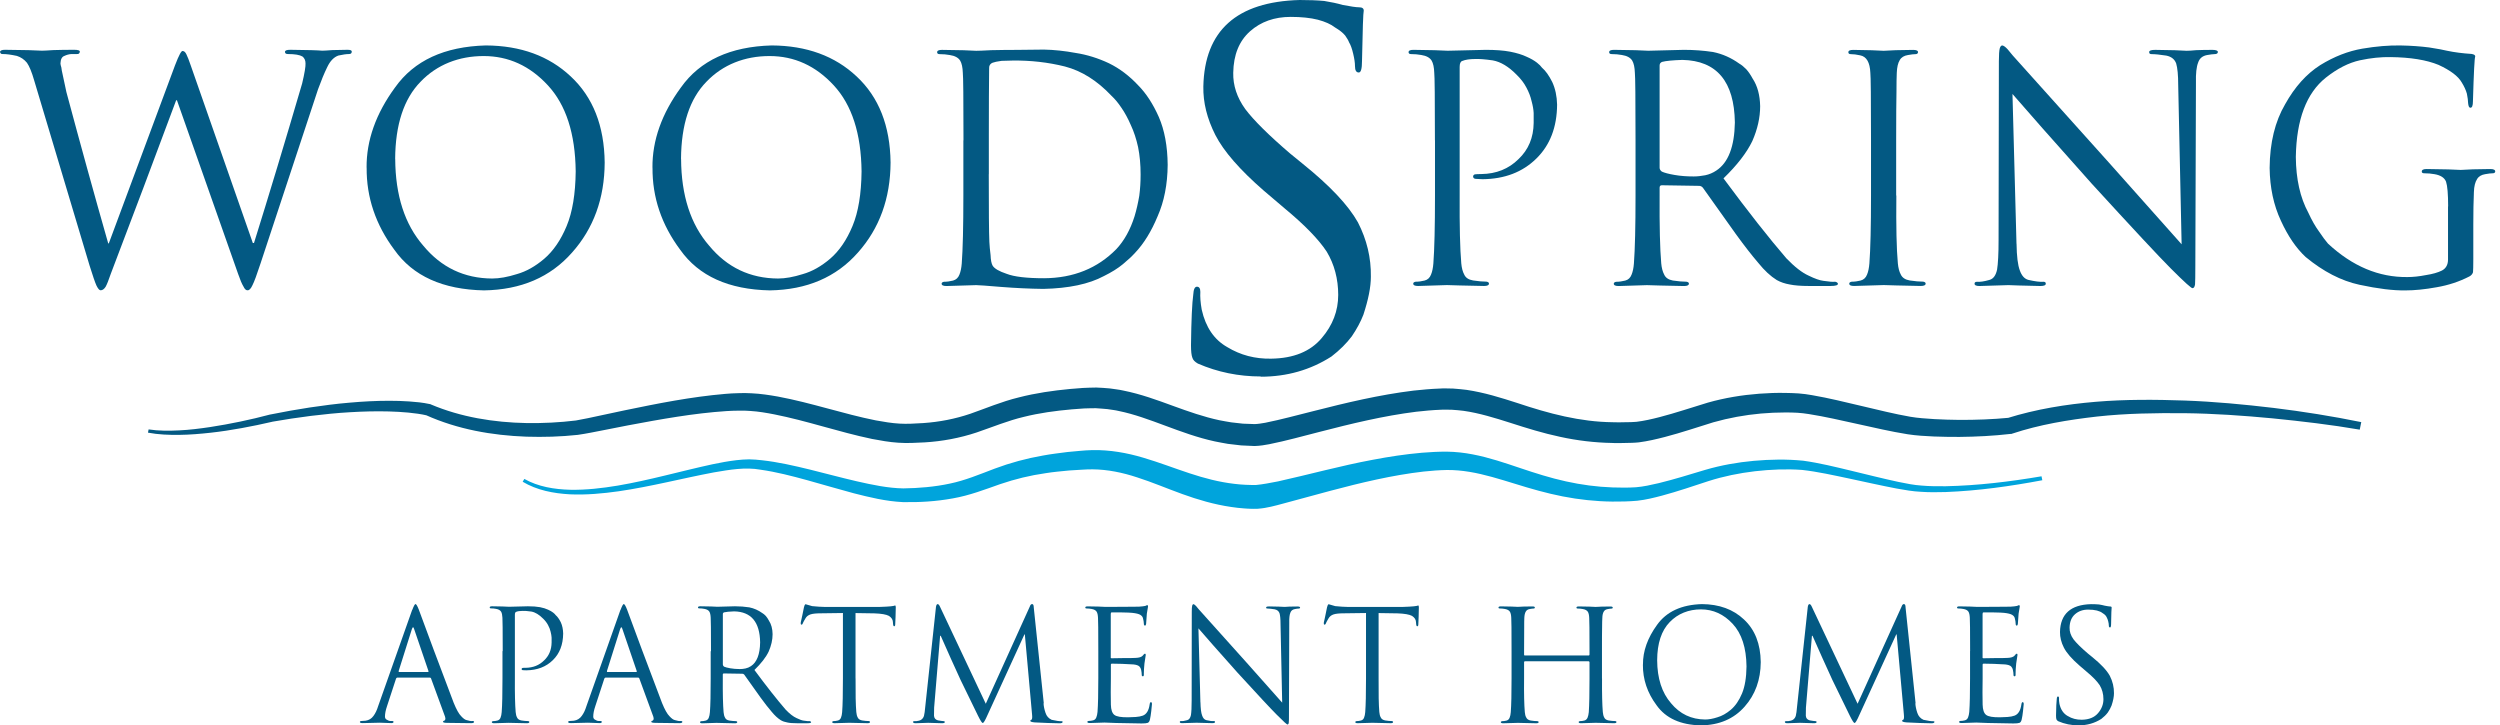
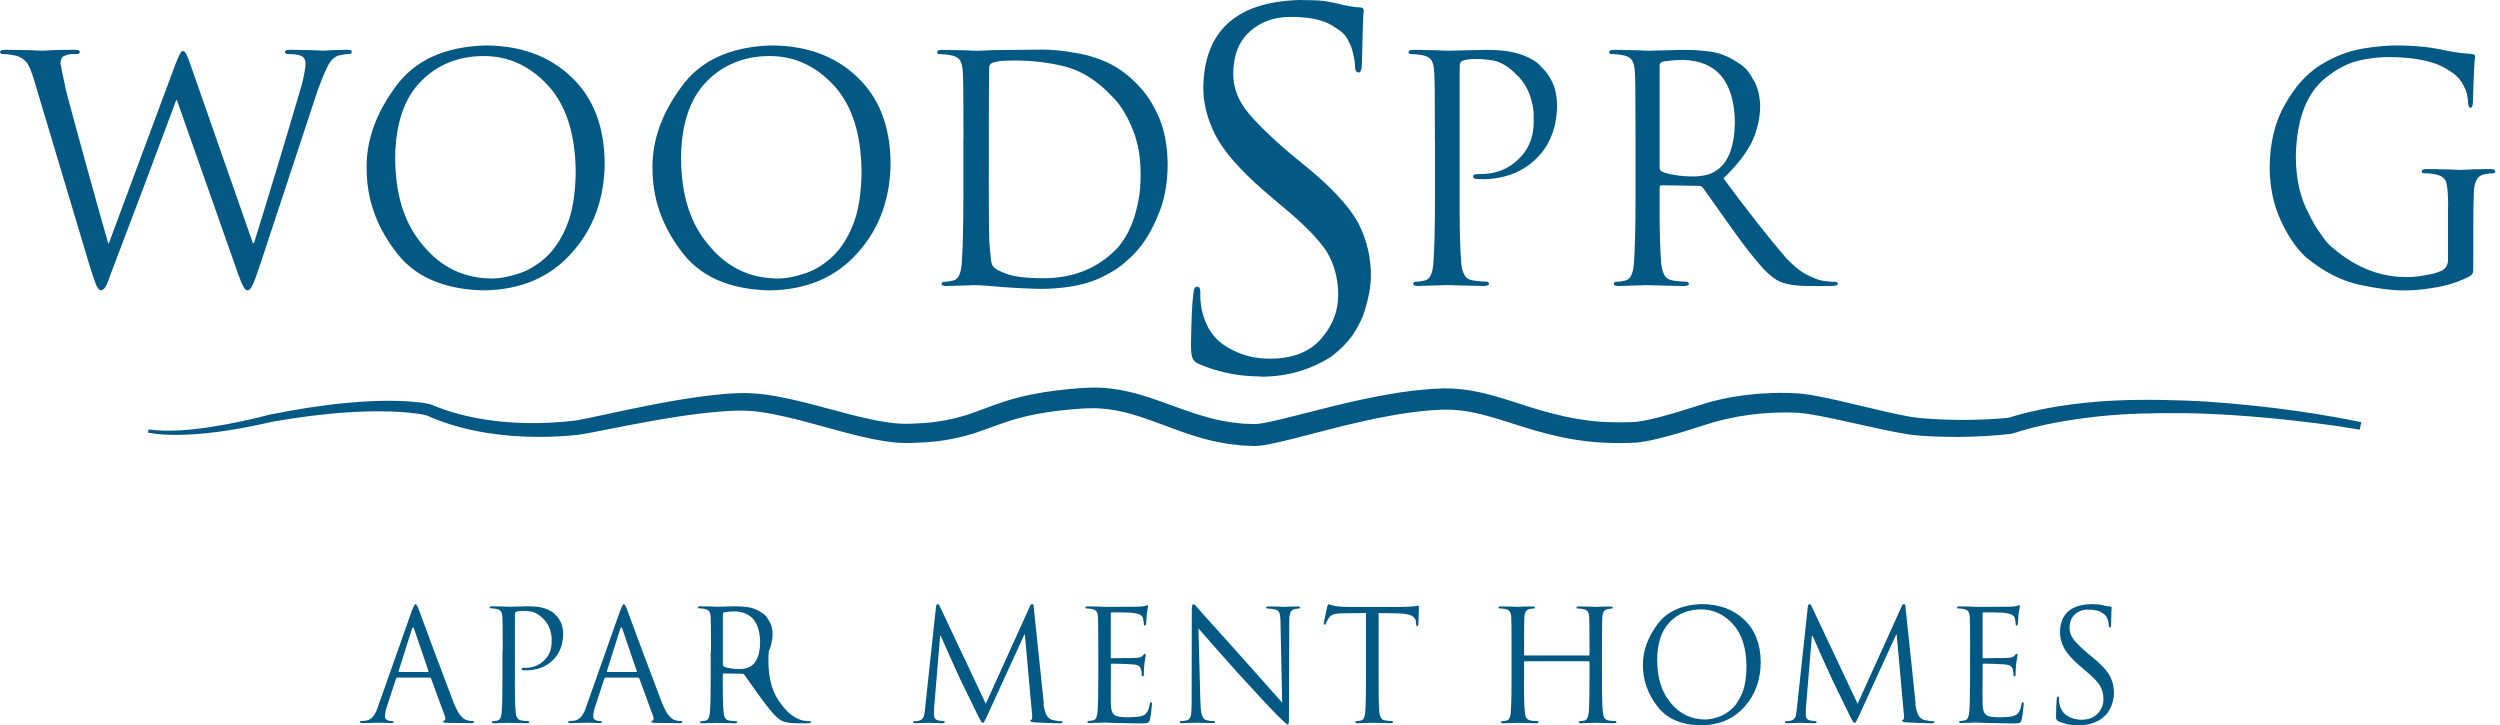
<svg xmlns="http://www.w3.org/2000/svg" width="193" height="56" viewBox="0 0 193 56" fill="none">
  <path d="M19.516 18.762H19.608C20.756 15.089 21.995 10.981 23.327 6.439C23.517 5.639 23.6 5.12 23.586 4.894C23.586 4.667 23.508 4.487 23.351 4.362C23.138 4.237 22.763 4.172 22.222 4.172C22.074 4.172 22 4.117 22 4.001C22 3.895 22.139 3.844 22.411 3.844C23.748 3.858 24.567 3.881 24.872 3.913C24.997 3.913 25.261 3.899 25.663 3.867C26.056 3.853 26.445 3.844 26.829 3.844C27.046 3.844 27.157 3.89 27.157 3.978C27.157 4.107 27.088 4.172 26.945 4.172C26.75 4.172 26.473 4.209 26.121 4.288C25.77 4.413 25.483 4.713 25.261 5.185C25.034 5.648 24.798 6.217 24.553 6.892C23.013 11.559 21.533 16.042 20.113 20.339C19.83 21.204 19.622 21.764 19.488 22.023C19.363 22.296 19.234 22.425 19.099 22.411C18.988 22.411 18.887 22.314 18.794 22.115C18.678 21.926 18.54 21.606 18.383 21.148L13.66 7.739H13.6C11.925 12.239 10.246 16.703 8.558 21.125C8.386 21.63 8.252 21.967 8.155 22.138C8.039 22.319 7.91 22.411 7.767 22.411C7.674 22.411 7.568 22.291 7.447 22.046C7.336 21.801 7.161 21.287 6.915 20.501L2.637 6.203C2.456 5.574 2.271 5.12 2.082 4.848C1.869 4.588 1.61 4.413 1.304 4.316C0.874 4.223 0.513 4.172 0.222 4.172C0.097 4.186 0.023 4.131 0 4.001C0.023 3.895 0.153 3.844 0.389 3.844C1.841 3.858 2.789 3.881 3.238 3.913C3.363 3.913 3.664 3.899 4.135 3.867C4.584 3.853 5.111 3.844 5.727 3.844C6.032 3.844 6.18 3.895 6.161 4.001C6.148 4.131 6.064 4.186 5.916 4.172H5.505C5.315 4.186 5.139 4.237 4.973 4.316C4.783 4.38 4.681 4.57 4.667 4.894C4.667 4.959 4.69 5.065 4.737 5.213C4.751 5.356 4.783 5.523 4.829 5.717C4.908 6.101 5.005 6.564 5.125 7.105C6.203 11.125 7.276 15.019 8.354 18.789H8.4L13.512 5.042C13.817 4.242 14.016 3.876 14.113 3.941C14.215 3.941 14.307 4.024 14.386 4.186C14.478 4.371 14.594 4.662 14.728 5.06L19.52 18.766L19.516 18.762Z" fill="#035983" />
  <path d="M28.3 12.94C28.286 10.835 29.017 8.772 30.502 6.746C31.977 4.673 34.309 3.596 37.505 3.508C40.197 3.522 42.381 4.322 44.06 5.899C45.776 7.495 46.65 9.711 46.682 12.551C46.669 15.313 45.827 17.63 44.161 19.499C42.487 21.4 40.225 22.371 37.366 22.418C34.188 22.353 31.88 21.312 30.446 19.286C29.003 17.352 28.286 15.239 28.305 12.94H28.3ZM30.511 12.269C30.525 15.095 31.251 17.329 32.681 18.971C34.068 20.646 35.835 21.488 37.991 21.502C38.555 21.502 39.194 21.386 39.91 21.159C40.627 20.956 41.326 20.563 42.011 19.98C42.709 19.383 43.292 18.541 43.745 17.45C44.194 16.372 44.425 14.97 44.444 13.231C44.411 10.317 43.699 8.106 42.297 6.589C40.905 5.081 39.254 4.327 37.339 4.327C35.424 4.327 33.735 4.988 32.472 6.306C31.177 7.625 30.525 9.614 30.506 12.264L30.511 12.269Z" fill="#035983" />
  <path d="M50.369 12.94C50.355 10.835 51.086 8.772 52.571 6.746C54.047 4.673 56.378 3.596 59.574 3.508C62.266 3.522 64.45 4.322 66.129 5.899C67.845 7.495 68.719 9.711 68.752 12.551C68.738 15.313 67.896 17.63 66.231 19.499C64.556 21.4 62.294 22.371 59.435 22.418C56.258 22.353 53.949 21.312 52.515 19.286C51.072 17.352 50.355 15.239 50.374 12.94H50.369ZM52.58 12.269C52.594 15.095 53.32 17.329 54.75 18.971C56.137 20.646 57.904 21.488 60.06 21.502C60.624 21.502 61.263 21.386 61.98 21.159C62.697 20.956 63.395 20.563 64.08 19.98C64.778 19.383 65.361 18.541 65.814 17.45C66.263 16.372 66.494 14.97 66.513 13.231C66.48 10.317 65.768 8.106 64.366 6.589C62.974 5.081 61.323 4.327 59.408 4.327C57.493 4.327 55.804 4.988 54.541 6.306C53.246 7.625 52.594 9.614 52.575 12.264L52.58 12.269Z" fill="#035983" />
  <path d="M74.381 10.836C74.381 7.598 74.362 5.863 74.33 5.628C74.316 5.202 74.247 4.887 74.127 4.684C73.988 4.457 73.724 4.309 73.326 4.249C73.081 4.203 72.822 4.18 72.54 4.18C72.41 4.18 72.346 4.129 72.346 4.032C72.346 3.911 72.471 3.851 72.72 3.851C74.076 3.865 74.955 3.888 75.366 3.921C75.533 3.921 75.921 3.907 76.527 3.874C77.133 3.861 77.795 3.851 78.512 3.851C79.118 3.851 79.812 3.842 80.589 3.828C81.37 3.842 82.189 3.93 83.04 4.087C83.915 4.221 84.775 4.49 85.617 4.887C86.44 5.29 87.189 5.859 87.874 6.594C88.48 7.205 89.012 8.019 89.461 9.032C89.9 10.045 90.132 11.275 90.145 12.728C90.132 14.236 89.872 15.559 89.368 16.697C88.887 17.858 88.309 18.802 87.624 19.523C87.388 19.782 87.079 20.073 86.69 20.393C86.301 20.716 85.811 21.022 85.219 21.313C84.063 21.933 82.504 22.262 80.542 22.303C79.469 22.289 78.387 22.238 77.291 22.151C76.19 22.058 75.547 22.012 75.362 22.012C74.89 22.026 74.127 22.049 73.067 22.081C72.817 22.081 72.693 22.021 72.693 21.901C72.693 21.827 72.753 21.776 72.873 21.753C73.109 21.753 73.34 21.72 73.576 21.66C73.812 21.595 73.974 21.443 74.067 21.202C74.159 20.98 74.219 20.693 74.247 20.342C74.33 19.241 74.372 17.492 74.372 15.092V10.841L74.381 10.836ZM76.333 13.445C76.333 16.239 76.347 17.983 76.379 18.677C76.393 18.982 76.426 19.32 76.472 19.69C76.486 20.083 76.541 20.356 76.634 20.513C76.777 20.74 77.138 20.948 77.707 21.137C78.285 21.364 79.252 21.48 80.607 21.48C82.869 21.466 84.729 20.712 86.181 19.232C86.792 18.579 87.259 17.738 87.587 16.701C87.74 16.193 87.86 15.661 87.953 15.11C88.022 14.583 88.055 14.037 88.055 13.473C88.055 12.705 87.99 11.997 87.86 11.354C87.722 10.725 87.537 10.161 87.3 9.656C87.079 9.148 86.838 8.699 86.57 8.315C86.325 7.945 86.07 7.64 85.806 7.395C84.701 6.224 83.503 5.47 82.208 5.133C80.912 4.809 79.562 4.656 78.151 4.675C77.906 4.675 77.628 4.684 77.318 4.698C76.99 4.744 76.763 4.79 76.634 4.841C76.435 4.92 76.342 5.082 76.361 5.322C76.347 6.506 76.338 8.218 76.338 10.457V13.45L76.333 13.445Z" fill="#035983" />
  <path d="M110.776 10.828C110.776 7.594 110.757 5.86 110.725 5.624C110.711 5.198 110.642 4.884 110.522 4.68C110.383 4.454 110.119 4.306 109.721 4.245C109.476 4.199 109.217 4.176 108.935 4.176C108.805 4.176 108.741 4.125 108.741 4.028C108.741 3.908 108.866 3.848 109.115 3.848C110.424 3.862 111.303 3.885 111.761 3.917C112.46 3.903 113.44 3.88 114.703 3.848C115.448 3.848 116.077 3.894 116.586 3.991C117.104 4.093 117.525 4.222 117.853 4.38C118.182 4.523 118.445 4.676 118.654 4.838C118.834 4.981 118.963 5.11 119.042 5.226C119.32 5.462 119.583 5.832 119.833 6.332C120.069 6.84 120.194 7.428 120.208 8.085C120.194 9.829 119.657 11.212 118.603 12.243C117.539 13.289 116.16 13.816 114.463 13.835C114.31 13.835 114.148 13.825 113.972 13.811C113.82 13.811 113.736 13.756 113.723 13.64C113.723 13.548 113.769 13.488 113.861 13.46C113.954 13.446 114.116 13.437 114.352 13.437C115.517 13.423 116.475 13.034 117.233 12.28C117.997 11.554 118.385 10.629 118.399 9.491V8.723C118.385 8.446 118.33 8.14 118.237 7.803C118.163 7.465 118.029 7.118 117.839 6.762C117.664 6.424 117.414 6.091 117.085 5.772C116.47 5.143 115.855 4.773 115.244 4.662C114.634 4.574 114.18 4.542 113.884 4.555C113.463 4.555 113.13 4.606 112.881 4.708C112.751 4.754 112.686 4.907 112.686 5.166V15.083C112.672 17.48 112.714 19.233 112.811 20.334C112.844 20.69 112.918 20.977 113.038 21.194C113.144 21.439 113.371 21.592 113.723 21.652C114.125 21.712 114.472 21.744 114.768 21.744C114.888 21.768 114.948 21.818 114.948 21.892C114.948 22.013 114.823 22.078 114.574 22.078C113.043 22.045 112.085 22.027 111.706 22.008C111.276 22.022 110.531 22.045 109.476 22.078C109.226 22.078 109.101 22.017 109.101 21.897C109.101 21.823 109.162 21.772 109.282 21.749C109.518 21.749 109.749 21.717 109.985 21.657C110.221 21.596 110.383 21.439 110.475 21.199C110.568 20.977 110.628 20.694 110.656 20.338C110.739 19.237 110.781 17.493 110.781 15.097V10.832L110.776 10.828Z" fill="#035983" />
  <path d="M126.263 10.837C126.263 7.599 126.244 5.86 126.212 5.624C126.198 5.198 126.129 4.884 126.008 4.68C125.87 4.454 125.606 4.306 125.208 4.245C124.963 4.199 124.704 4.176 124.422 4.176C124.292 4.176 124.227 4.125 124.227 4.028C124.227 3.908 124.352 3.848 124.602 3.848C125.953 3.862 126.836 3.885 127.248 3.917C127.933 3.903 128.848 3.88 129.996 3.848C130.764 3.848 131.513 3.903 132.244 4.014C132.975 4.162 133.65 4.463 134.274 4.912C134.441 5.004 134.621 5.152 134.811 5.346C134.987 5.541 135.149 5.781 135.301 6.063C135.676 6.628 135.866 7.34 135.884 8.196C135.884 9.075 135.681 9.977 135.278 10.893C134.843 11.795 134.103 12.752 133.053 13.77C134.954 16.337 136.573 18.395 137.91 19.945C138.549 20.607 139.118 21.051 139.622 21.277C140.103 21.513 140.482 21.647 140.76 21.68C141.218 21.749 141.518 21.772 141.671 21.749C141.791 21.772 141.865 21.823 141.888 21.897C141.902 22.017 141.713 22.078 141.319 22.078H139.663C139.025 22.078 138.525 22.036 138.169 21.962C137.795 21.897 137.462 21.786 137.165 21.619C136.694 21.328 136.217 20.889 135.741 20.297C135.241 19.714 134.663 18.974 134.006 18.067C132.905 16.527 132.054 15.333 131.462 14.491C131.383 14.399 131.286 14.348 131.166 14.348L128.293 14.302C128.178 14.302 128.122 14.367 128.122 14.491V15.07C128.108 17.47 128.15 19.223 128.247 20.329C128.28 20.685 128.354 20.972 128.474 21.194C128.58 21.439 128.802 21.592 129.145 21.657C129.556 21.717 129.908 21.749 130.204 21.749C130.324 21.772 130.384 21.823 130.384 21.897C130.384 22.017 130.259 22.082 130.01 22.082C128.469 22.05 127.512 22.031 127.142 22.013C126.753 22.027 126.027 22.05 124.958 22.082C124.708 22.082 124.584 22.022 124.584 21.902C124.584 21.828 124.644 21.777 124.764 21.754C125 21.754 125.231 21.721 125.467 21.661C125.703 21.601 125.865 21.444 125.957 21.203C126.05 20.981 126.11 20.699 126.138 20.343C126.221 19.242 126.263 17.498 126.263 15.102V10.846V10.837ZM128.122 12.951C128.122 13.062 128.178 13.159 128.293 13.247C128.492 13.34 128.821 13.428 129.279 13.506C129.727 13.585 130.218 13.622 130.754 13.622C131.036 13.622 131.332 13.589 131.647 13.529C131.952 13.464 132.239 13.344 132.503 13.164C133.423 12.558 133.9 11.323 133.932 9.454C133.886 6.29 132.535 4.68 129.885 4.625C129.135 4.648 128.617 4.699 128.317 4.777C128.187 4.824 128.122 4.921 128.122 5.06V12.951Z" fill="#035983" />
-   <path d="M146.398 15.092C146.375 17.488 146.412 19.232 146.514 20.333C146.546 20.684 146.62 20.971 146.741 21.193C146.856 21.438 147.083 21.591 147.425 21.651C147.828 21.711 148.179 21.744 148.475 21.744C148.595 21.767 148.66 21.818 148.66 21.892C148.66 22.012 148.535 22.077 148.286 22.077C146.754 22.044 145.802 22.026 145.427 22.007C144.955 22.021 144.192 22.044 143.137 22.077C142.887 22.077 142.762 22.017 142.762 21.896C142.762 21.822 142.823 21.771 142.943 21.748C143.179 21.748 143.41 21.716 143.646 21.656C143.882 21.591 144.044 21.438 144.136 21.198C144.229 20.976 144.289 20.689 144.317 20.337C144.4 19.237 144.442 17.488 144.442 15.087V10.841C144.442 7.603 144.423 5.864 144.391 5.628C144.358 4.818 144.099 4.365 143.604 4.272C143.322 4.208 143.077 4.18 142.874 4.18C142.753 4.18 142.693 4.129 142.693 4.032C142.693 3.912 142.818 3.852 143.068 3.852C144.183 3.865 144.969 3.889 145.422 3.921C145.529 3.921 145.834 3.907 146.343 3.875C146.861 3.861 147.31 3.852 147.698 3.852C147.948 3.852 148.073 3.912 148.073 4.032C148.059 4.129 147.994 4.18 147.888 4.18C147.744 4.18 147.545 4.203 147.291 4.249C146.995 4.296 146.782 4.425 146.662 4.638C146.523 4.86 146.449 5.188 146.431 5.628C146.417 5.942 146.408 6.428 146.408 7.09C146.394 7.765 146.384 9.018 146.384 10.846V15.097L146.398 15.092Z" fill="#035983" />
-   <path d="M155.677 18.819C155.691 19.786 155.775 20.466 155.927 20.868C156.071 21.284 156.293 21.529 156.589 21.608C157.097 21.724 157.486 21.775 157.754 21.752C157.875 21.752 157.935 21.802 157.935 21.899C157.935 22.02 157.801 22.08 157.523 22.08C156.135 22.048 155.312 22.029 155.053 22.011C154.725 22.024 153.98 22.048 152.809 22.08C152.56 22.08 152.435 22.02 152.435 21.899C152.435 21.802 152.5 21.752 152.629 21.752C152.856 21.775 153.18 21.728 153.591 21.608C153.883 21.529 154.077 21.266 154.174 20.817C154.248 20.364 154.29 19.605 154.29 18.541L154.313 4.72C154.313 4.234 154.336 3.901 154.382 3.73C154.428 3.582 154.493 3.508 154.577 3.508C154.683 3.522 154.822 3.623 154.988 3.804C155.132 3.975 155.266 4.137 155.386 4.285C156.246 5.252 158.721 8.009 162.81 12.556C165.465 15.535 167.334 17.635 168.421 18.86L168.158 6.584C168.158 5.798 168.102 5.238 168 4.896C167.88 4.572 167.626 4.373 167.246 4.294C166.751 4.216 166.372 4.179 166.104 4.179C165.965 4.179 165.905 4.123 165.919 4.007C165.919 3.901 166.076 3.85 166.386 3.85C167.593 3.864 168.403 3.887 168.814 3.92C168.953 3.92 169.198 3.906 169.554 3.873C169.911 3.859 170.327 3.85 170.799 3.85C171.067 3.85 171.206 3.901 171.22 4.007C171.22 4.123 171.132 4.179 170.956 4.179C170.85 4.179 170.66 4.202 170.396 4.248C170.036 4.313 169.804 4.502 169.698 4.826C169.568 5.15 169.508 5.673 169.527 6.394L169.48 20.535C169.48 21.289 169.471 21.765 169.457 21.96C169.425 22.149 169.365 22.242 169.272 22.242C169.226 22.311 168.657 21.798 167.561 20.701C166.64 19.776 164.61 17.598 161.469 14.165C158.457 10.789 156.422 8.485 155.363 7.255L155.673 18.819H155.677Z" fill="#035983" />
  <path d="M188.996 15.935C188.996 14.987 188.941 14.348 188.834 14.024C188.714 13.719 188.413 13.525 187.942 13.446C187.692 13.4 187.424 13.377 187.141 13.377C187.021 13.377 186.961 13.331 186.961 13.243C186.961 13.113 187.086 13.049 187.336 13.049C188.686 13.062 189.565 13.09 189.968 13.118C190.083 13.118 190.393 13.104 190.902 13.072C191.42 13.058 191.869 13.049 192.257 13.049C192.507 13.049 192.632 13.113 192.632 13.243C192.618 13.335 192.553 13.377 192.438 13.377C192.299 13.377 192.105 13.4 191.855 13.446C191.559 13.493 191.346 13.622 191.226 13.835C191.082 14.057 190.999 14.385 190.985 14.825C190.953 15.533 190.939 16.37 190.939 17.332V20.029C190.939 20.547 190.93 20.875 190.916 21.019C190.87 21.162 190.777 21.264 190.643 21.338C189.875 21.735 189.029 22.018 188.113 22.175C187.202 22.341 186.392 22.42 185.694 22.42C184.759 22.434 183.58 22.291 182.155 21.985C180.739 21.68 179.356 20.963 178.001 19.844C177.27 19.168 176.632 18.234 176.086 17.041C175.522 15.838 175.235 14.482 175.216 12.965C175.23 11.018 175.633 9.376 176.414 8.044C177.159 6.707 178.061 5.703 179.12 5.028C180.194 4.366 181.276 3.945 182.372 3.756C183.445 3.575 184.435 3.492 185.337 3.51C186.114 3.524 186.845 3.575 187.53 3.663C188.215 3.769 188.672 3.857 188.908 3.917C189.5 4.042 190.134 4.121 190.8 4.163C191.004 4.195 191.101 4.264 191.087 4.371C191.032 4.463 190.976 5.61 190.911 7.808C190.911 8.164 190.842 8.33 190.708 8.316C190.615 8.316 190.56 8.196 190.537 7.951C190.537 7.78 190.504 7.539 190.444 7.234C190.37 6.961 190.236 6.67 190.046 6.364C189.773 5.883 189.177 5.435 188.256 5.009C187.322 4.625 186.087 4.426 184.556 4.408C183.825 4.394 183.038 4.472 182.192 4.653C181.322 4.843 180.443 5.291 179.555 5.994C178.057 7.188 177.284 9.228 177.238 12.119C177.252 13.821 177.571 15.255 178.2 16.416C178.468 16.999 178.741 17.48 179.023 17.864C179.292 18.266 179.523 18.576 179.722 18.808C181.609 20.561 183.654 21.416 185.855 21.389C186.29 21.389 186.767 21.338 187.285 21.236C187.794 21.157 188.205 21.042 188.52 20.884C188.83 20.718 188.987 20.436 188.987 20.038V15.94L188.996 15.935Z" fill="#035983" />
  <path d="M31.82 47.1C31.945 46.776 32.028 46.624 32.075 46.638C32.13 46.624 32.218 46.767 32.334 47.068C32.963 48.789 33.86 51.189 35.03 54.27C35.239 54.779 35.428 55.121 35.609 55.297C35.77 55.473 35.909 55.57 36.025 55.593C36.21 55.653 36.363 55.676 36.487 55.662C36.562 55.662 36.599 55.685 36.599 55.736C36.589 55.797 36.515 55.829 36.367 55.829C36.071 55.829 35.47 55.82 34.554 55.806C34.323 55.806 34.202 55.778 34.202 55.727C34.202 55.676 34.23 55.648 34.286 55.644C34.323 55.63 34.355 55.593 34.378 55.538C34.392 55.491 34.387 55.417 34.355 55.32L33.277 52.378C33.263 52.332 33.226 52.309 33.175 52.309H30.692C30.636 52.309 30.594 52.341 30.571 52.401L29.877 54.52C29.771 54.83 29.72 55.098 29.72 55.32C29.72 55.44 29.771 55.524 29.877 55.57C29.965 55.63 30.058 55.662 30.16 55.662H30.27C30.345 55.662 30.382 55.685 30.382 55.736C30.372 55.797 30.317 55.824 30.21 55.824C29.831 55.81 29.53 55.797 29.308 55.792C29.086 55.801 28.651 55.81 28.004 55.824C27.856 55.824 27.782 55.797 27.782 55.736C27.791 55.685 27.824 55.662 27.884 55.662C27.995 55.662 28.106 55.653 28.221 55.639C28.48 55.602 28.684 55.477 28.832 55.269C28.98 55.07 29.1 54.821 29.193 54.515L31.816 47.091L31.82 47.1ZM33.023 51.879C33.078 51.879 33.097 51.851 33.074 51.795L31.973 48.567C31.922 48.382 31.862 48.382 31.797 48.567L30.779 51.795C30.765 51.851 30.779 51.879 30.812 51.879H33.018H33.023Z" fill="#035983" />
  <path d="M38.81 50.265C38.81 48.664 38.8 47.804 38.787 47.688C38.777 47.48 38.745 47.323 38.685 47.221C38.615 47.11 38.486 47.036 38.292 47.004C38.171 46.98 38.042 46.967 37.903 46.967C37.838 46.967 37.806 46.944 37.806 46.893C37.806 46.832 37.866 46.805 37.991 46.805C38.639 46.814 39.073 46.823 39.3 46.842C39.647 46.832 40.133 46.823 40.757 46.805C41.127 46.805 41.437 46.828 41.687 46.874C41.941 46.925 42.149 46.99 42.311 47.068C42.473 47.138 42.603 47.216 42.705 47.295C42.797 47.364 42.857 47.429 42.899 47.489C43.038 47.605 43.167 47.79 43.292 48.035C43.408 48.289 43.468 48.576 43.477 48.905C43.468 49.77 43.204 50.454 42.681 50.963C42.154 51.481 41.474 51.74 40.632 51.749C40.558 51.749 40.475 51.749 40.392 51.74C40.318 51.74 40.276 51.712 40.267 51.657C40.267 51.611 40.29 51.583 40.336 51.565C40.382 51.555 40.461 51.555 40.581 51.555C41.16 51.546 41.631 51.356 42.006 50.982C42.385 50.626 42.575 50.163 42.584 49.603V49.224C42.575 49.09 42.552 48.937 42.506 48.766C42.469 48.599 42.404 48.428 42.307 48.252C42.219 48.086 42.094 47.919 41.932 47.762C41.627 47.452 41.321 47.267 41.021 47.212C40.72 47.17 40.493 47.152 40.345 47.161C40.137 47.161 39.971 47.184 39.846 47.235C39.781 47.258 39.749 47.332 39.749 47.462V52.369C39.739 53.558 39.763 54.423 39.809 54.969C39.823 55.145 39.86 55.288 39.92 55.395C39.971 55.515 40.086 55.589 40.258 55.621C40.456 55.654 40.628 55.667 40.776 55.667C40.836 55.677 40.864 55.705 40.864 55.742C40.864 55.802 40.803 55.834 40.678 55.834C39.92 55.82 39.448 55.806 39.258 55.802C39.046 55.811 38.675 55.82 38.153 55.834C38.028 55.834 37.968 55.806 37.968 55.746C37.968 55.709 37.996 55.686 38.056 55.672C38.171 55.672 38.287 55.658 38.403 55.626C38.518 55.593 38.602 55.52 38.643 55.399C38.689 55.288 38.717 55.149 38.731 54.974C38.773 54.428 38.791 53.567 38.791 52.379V50.269L38.81 50.265Z" fill="#035983" />
  <path d="M47.899 47.1C48.024 46.776 48.107 46.624 48.154 46.638C48.209 46.624 48.297 46.767 48.413 47.068C49.042 48.789 49.939 51.189 51.109 54.27C51.318 54.779 51.507 55.121 51.688 55.297C51.849 55.473 51.988 55.57 52.104 55.593C52.289 55.653 52.441 55.676 52.566 55.662C52.641 55.662 52.678 55.685 52.678 55.736C52.668 55.797 52.594 55.829 52.446 55.829C52.15 55.829 51.549 55.82 50.633 55.806C50.402 55.806 50.281 55.778 50.281 55.727C50.281 55.676 50.309 55.648 50.365 55.644C50.402 55.63 50.434 55.593 50.457 55.538C50.471 55.491 50.466 55.417 50.434 55.32L49.356 52.378C49.342 52.332 49.305 52.309 49.255 52.309H46.77C46.715 52.309 46.673 52.341 46.65 52.401L45.956 54.52C45.85 54.83 45.799 55.098 45.799 55.32C45.799 55.44 45.85 55.524 45.956 55.57C46.044 55.63 46.137 55.662 46.239 55.662H46.349C46.423 55.662 46.461 55.685 46.461 55.736C46.451 55.797 46.396 55.824 46.289 55.824C45.91 55.81 45.609 55.797 45.387 55.792C45.165 55.801 44.73 55.81 44.083 55.824C43.935 55.824 43.861 55.797 43.861 55.736C43.87 55.685 43.903 55.662 43.963 55.662C44.074 55.662 44.185 55.653 44.3 55.639C44.559 55.602 44.763 55.477 44.911 55.269C45.059 55.07 45.179 54.821 45.272 54.515L47.895 47.091L47.899 47.1ZM49.102 51.879C49.157 51.879 49.176 51.851 49.153 51.795L48.052 48.567C48.001 48.382 47.941 48.382 47.876 48.567L46.858 51.795C46.844 51.851 46.858 51.879 46.891 51.879H49.097H49.102Z" fill="#035983" />
-   <path d="M54.889 50.269C54.889 48.664 54.879 47.804 54.865 47.688C54.856 47.48 54.824 47.323 54.764 47.221C54.694 47.11 54.565 47.036 54.37 47.004C54.25 46.98 54.121 46.967 53.982 46.967C53.917 46.967 53.885 46.944 53.885 46.893C53.885 46.832 53.945 46.805 54.07 46.805C54.741 46.814 55.175 46.823 55.379 46.842C55.717 46.832 56.17 46.823 56.739 46.805C57.118 46.805 57.488 46.832 57.849 46.888C58.21 46.962 58.543 47.11 58.853 47.332C58.936 47.378 59.024 47.452 59.117 47.549C59.204 47.647 59.283 47.767 59.357 47.906C59.542 48.188 59.639 48.539 59.644 48.96C59.644 49.395 59.542 49.839 59.343 50.297C59.13 50.746 58.76 51.218 58.242 51.722C59.181 52.994 59.986 54.011 60.648 54.779C60.962 55.108 61.244 55.325 61.494 55.436C61.73 55.552 61.92 55.621 62.058 55.635C62.285 55.672 62.433 55.681 62.512 55.672C62.572 55.681 62.609 55.709 62.618 55.746C62.627 55.806 62.53 55.834 62.336 55.834H61.517C61.203 55.834 60.953 55.816 60.777 55.774C60.592 55.742 60.425 55.686 60.282 55.603C60.051 55.459 59.815 55.242 59.574 54.95C59.325 54.664 59.038 54.294 58.714 53.85C58.168 53.086 57.747 52.499 57.456 52.083C57.419 52.036 57.368 52.013 57.308 52.013L55.883 51.99C55.828 51.99 55.8 52.023 55.8 52.083V52.369C55.791 53.558 55.814 54.428 55.86 54.974C55.874 55.149 55.911 55.293 55.971 55.399C56.022 55.52 56.133 55.598 56.304 55.626C56.508 55.658 56.683 55.672 56.827 55.672C56.887 55.681 56.915 55.709 56.915 55.746C56.915 55.806 56.855 55.839 56.73 55.839C55.966 55.825 55.495 55.811 55.309 55.806C55.12 55.816 54.759 55.825 54.227 55.839C54.102 55.839 54.042 55.811 54.042 55.751C54.042 55.714 54.07 55.691 54.13 55.677C54.246 55.677 54.361 55.663 54.477 55.63C54.593 55.598 54.676 55.524 54.718 55.404C54.764 55.293 54.791 55.154 54.805 54.978C54.847 54.432 54.865 53.572 54.865 52.383V50.279L54.889 50.269ZM55.809 51.315C55.809 51.37 55.837 51.416 55.892 51.463C55.989 51.509 56.151 51.551 56.378 51.592C56.6 51.629 56.845 51.652 57.109 51.652C57.248 51.652 57.396 51.639 57.548 51.606C57.701 51.574 57.84 51.514 57.974 51.426C58.432 51.125 58.668 50.514 58.682 49.589C58.658 48.021 57.992 47.226 56.679 47.198C56.309 47.212 56.05 47.235 55.902 47.272C55.837 47.295 55.804 47.341 55.804 47.411V51.319L55.809 51.315Z" fill="#035983" />
-   <path d="M66.05 52.371C66.041 53.555 66.059 54.42 66.106 54.966C66.12 55.142 66.157 55.281 66.217 55.392C66.272 55.512 66.388 55.586 66.554 55.618C66.753 55.651 66.929 55.665 67.073 55.665C67.133 55.674 67.165 55.702 67.165 55.739C67.165 55.799 67.105 55.831 66.985 55.831C66.221 55.817 65.749 55.803 65.564 55.799C65.333 55.808 64.954 55.817 64.431 55.831C64.306 55.831 64.246 55.803 64.246 55.743C64.246 55.706 64.278 55.683 64.343 55.669C64.454 55.669 64.57 55.655 64.686 55.623C64.801 55.591 64.885 55.517 64.926 55.396C64.972 55.285 65 55.147 65.014 54.971C65.056 54.425 65.074 53.56 65.074 52.376V47.325L63.363 47.348C63.011 47.348 62.747 47.375 62.572 47.431C62.396 47.491 62.266 47.588 62.183 47.736C62.072 47.921 62.007 48.041 61.984 48.102C61.956 48.19 61.915 48.231 61.869 48.222C61.831 48.222 61.813 48.185 61.813 48.111C61.813 48.074 61.827 47.991 61.859 47.87C61.887 47.764 61.915 47.63 61.943 47.482C62.012 47.153 62.054 46.95 62.068 46.871C62.095 46.742 62.137 46.668 62.188 46.645C62.239 46.658 62.41 46.709 62.697 46.793C63.094 46.83 63.4 46.853 63.612 46.853H67.951C68.659 46.83 69.038 46.793 69.094 46.737C69.135 46.746 69.154 46.793 69.154 46.876C69.145 47.426 69.131 47.866 69.112 48.19C69.112 48.296 69.085 48.347 69.034 48.347C68.983 48.356 68.951 48.287 68.941 48.143L68.932 48.014C68.923 47.829 68.821 47.676 68.627 47.547C68.418 47.435 68.044 47.371 67.507 47.352L66.046 47.329V52.385L66.05 52.371Z" fill="#035983" />
+   <path d="M54.889 50.269C54.889 48.664 54.879 47.804 54.865 47.688C54.856 47.48 54.824 47.323 54.764 47.221C54.694 47.11 54.565 47.036 54.37 47.004C54.25 46.98 54.121 46.967 53.982 46.967C53.917 46.967 53.885 46.944 53.885 46.893C53.885 46.832 53.945 46.805 54.07 46.805C54.741 46.814 55.175 46.823 55.379 46.842C55.717 46.832 56.17 46.823 56.739 46.805C57.118 46.805 57.488 46.832 57.849 46.888C58.21 46.962 58.543 47.11 58.853 47.332C58.936 47.378 59.024 47.452 59.117 47.549C59.204 47.647 59.283 47.767 59.357 47.906C59.542 48.188 59.639 48.539 59.644 48.96C59.644 49.395 59.542 49.839 59.343 50.297C59.181 52.994 59.986 54.011 60.648 54.779C60.962 55.108 61.244 55.325 61.494 55.436C61.73 55.552 61.92 55.621 62.058 55.635C62.285 55.672 62.433 55.681 62.512 55.672C62.572 55.681 62.609 55.709 62.618 55.746C62.627 55.806 62.53 55.834 62.336 55.834H61.517C61.203 55.834 60.953 55.816 60.777 55.774C60.592 55.742 60.425 55.686 60.282 55.603C60.051 55.459 59.815 55.242 59.574 54.95C59.325 54.664 59.038 54.294 58.714 53.85C58.168 53.086 57.747 52.499 57.456 52.083C57.419 52.036 57.368 52.013 57.308 52.013L55.883 51.99C55.828 51.99 55.8 52.023 55.8 52.083V52.369C55.791 53.558 55.814 54.428 55.86 54.974C55.874 55.149 55.911 55.293 55.971 55.399C56.022 55.52 56.133 55.598 56.304 55.626C56.508 55.658 56.683 55.672 56.827 55.672C56.887 55.681 56.915 55.709 56.915 55.746C56.915 55.806 56.855 55.839 56.73 55.839C55.966 55.825 55.495 55.811 55.309 55.806C55.12 55.816 54.759 55.825 54.227 55.839C54.102 55.839 54.042 55.811 54.042 55.751C54.042 55.714 54.07 55.691 54.13 55.677C54.246 55.677 54.361 55.663 54.477 55.63C54.593 55.598 54.676 55.524 54.718 55.404C54.764 55.293 54.791 55.154 54.805 54.978C54.847 54.432 54.865 53.572 54.865 52.383V50.279L54.889 50.269ZM55.809 51.315C55.809 51.37 55.837 51.416 55.892 51.463C55.989 51.509 56.151 51.551 56.378 51.592C56.6 51.629 56.845 51.652 57.109 51.652C57.248 51.652 57.396 51.639 57.548 51.606C57.701 51.574 57.84 51.514 57.974 51.426C58.432 51.125 58.668 50.514 58.682 49.589C58.658 48.021 57.992 47.226 56.679 47.198C56.309 47.212 56.05 47.235 55.902 47.272C55.837 47.295 55.804 47.341 55.804 47.411V51.319L55.809 51.315Z" fill="#035983" />
  <path d="M80.561 54.302C80.575 54.533 80.626 54.774 80.714 55.033C80.797 55.288 80.954 55.463 81.19 55.57C81.551 55.653 81.805 55.685 81.944 55.676C82.004 55.676 82.037 55.694 82.037 55.736C82.028 55.806 81.949 55.838 81.796 55.838C81.241 55.829 80.598 55.81 79.867 55.769C79.636 55.745 79.53 55.708 79.543 55.648C79.543 55.602 79.571 55.574 79.627 55.565C79.687 55.528 79.701 55.385 79.673 55.135L79.118 48.978H79.085L76.245 55.181C76.051 55.625 75.926 55.833 75.866 55.81C75.815 55.824 75.695 55.644 75.505 55.26C74.936 54.103 74.488 53.183 74.155 52.489C73.655 51.407 73.146 50.269 72.624 49.084H72.577L72.115 54.631C72.105 54.834 72.105 55.038 72.105 55.246C72.115 55.435 72.212 55.56 72.406 55.611C72.619 55.648 72.762 55.671 72.846 55.671C72.896 55.671 72.929 55.69 72.943 55.731C72.943 55.801 72.873 55.833 72.734 55.833C72.207 55.819 71.851 55.806 71.657 55.801C71.444 55.81 71.12 55.819 70.685 55.833C70.556 55.833 70.486 55.801 70.486 55.731C70.486 55.69 70.528 55.671 70.607 55.671C70.681 55.685 70.796 55.671 70.954 55.634C71.139 55.588 71.263 55.468 71.328 55.278C71.374 55.089 71.402 54.876 71.421 54.64L72.258 46.846C72.281 46.711 72.323 46.642 72.383 46.637C72.448 46.637 72.503 46.698 72.559 46.818L76.102 54.33L79.502 46.822C79.539 46.707 79.594 46.642 79.673 46.633C79.719 46.633 79.756 46.656 79.779 46.707C79.793 46.753 79.807 46.836 79.812 46.952L80.58 54.293L80.561 54.302Z" fill="#035983" />
  <path d="M84.789 50.272C84.789 48.672 84.78 47.811 84.766 47.696C84.757 47.487 84.724 47.33 84.664 47.228C84.595 47.117 84.465 47.043 84.271 47.011C84.15 46.988 84.021 46.974 83.882 46.974C83.817 46.974 83.785 46.951 83.785 46.9C83.785 46.84 83.845 46.812 83.97 46.812C84.641 46.821 85.076 46.831 85.279 46.849C86.07 46.849 86.949 46.849 87.921 46.835C88.152 46.821 88.323 46.798 88.425 46.775C88.475 46.743 88.531 46.724 88.582 46.715C88.61 46.724 88.628 46.757 88.628 46.821C88.619 46.881 88.591 47.071 88.536 47.381C88.522 47.631 88.503 47.89 88.48 48.163C88.471 48.246 88.443 48.288 88.397 48.297C88.337 48.297 88.304 48.246 88.304 48.14C88.304 48.033 88.281 47.89 88.235 47.719C88.212 47.621 88.147 47.538 88.036 47.469C87.921 47.395 87.708 47.344 87.407 47.312C87.273 47.298 87 47.284 86.597 47.279H85.82C85.774 47.279 85.751 47.316 85.751 47.395V50.702C85.737 50.781 85.76 50.818 85.82 50.818C85.954 50.818 86.251 50.818 86.718 50.804C87.171 50.804 87.486 50.804 87.666 50.79C87.939 50.781 88.124 50.725 88.216 50.619C88.29 50.517 88.351 50.466 88.388 50.466C88.429 50.466 88.452 50.499 88.452 50.559C88.443 50.619 88.411 50.846 88.351 51.23C88.318 51.563 88.304 51.817 88.304 51.993V52.127C88.295 52.182 88.272 52.21 88.226 52.21C88.17 52.21 88.142 52.173 88.142 52.099C88.142 51.993 88.129 51.863 88.096 51.711C88.082 51.623 88.036 51.535 87.962 51.452C87.874 51.368 87.722 51.317 87.499 51.294C86.889 51.257 86.334 51.234 85.839 51.234C85.788 51.234 85.76 51.262 85.76 51.317V52.363C85.746 53.121 85.746 53.797 85.76 54.398C85.769 54.791 85.857 55.055 86.028 55.189C86.2 55.323 86.561 55.383 87.111 55.374C87.273 55.374 87.463 55.365 87.68 55.351C87.893 55.337 88.078 55.3 88.23 55.245C88.517 55.134 88.688 54.842 88.753 54.38C88.767 54.264 88.804 54.204 88.855 54.204C88.91 54.213 88.938 54.269 88.929 54.38C88.929 54.454 88.91 54.625 88.878 54.893C88.846 55.166 88.813 55.379 88.776 55.541C88.744 55.684 88.688 55.772 88.605 55.804C88.517 55.837 88.36 55.851 88.124 55.851C86.468 55.827 85.515 55.804 85.27 55.781C85.039 55.79 84.659 55.8 84.137 55.818C84.007 55.818 83.942 55.79 83.942 55.73C83.942 55.693 83.975 55.67 84.035 55.656C84.155 55.656 84.271 55.642 84.391 55.61C84.511 55.578 84.59 55.504 84.636 55.383C84.683 55.272 84.71 55.134 84.729 54.958C84.77 54.412 84.789 53.552 84.789 52.363V50.254V50.272Z" fill="#035983" />
  <path d="M92.676 54.218C92.685 54.694 92.727 55.032 92.801 55.23C92.87 55.439 92.981 55.559 93.129 55.596C93.384 55.656 93.573 55.679 93.707 55.665C93.767 55.665 93.8 55.688 93.8 55.739C93.8 55.8 93.731 55.827 93.596 55.827C92.907 55.813 92.5 55.8 92.375 55.795C92.213 55.804 91.843 55.813 91.265 55.827C91.14 55.827 91.08 55.8 91.08 55.739C91.08 55.688 91.112 55.665 91.177 55.665C91.288 55.679 91.45 55.656 91.653 55.596C91.797 55.559 91.894 55.425 91.94 55.207C91.977 54.981 91.996 54.606 91.996 54.083L92.005 47.242C92.005 47.001 92.014 46.84 92.037 46.752C92.061 46.678 92.093 46.641 92.135 46.641C92.186 46.65 92.255 46.696 92.338 46.789C92.407 46.877 92.477 46.955 92.537 47.029C92.963 47.506 94.188 48.87 96.21 51.123C97.523 52.599 98.449 53.635 98.985 54.245L98.856 48.167C98.856 47.779 98.828 47.501 98.777 47.334C98.717 47.177 98.592 47.075 98.402 47.038C98.157 47.001 97.968 46.978 97.838 46.978C97.769 46.978 97.741 46.95 97.746 46.895C97.746 46.844 97.824 46.816 97.977 46.816C98.574 46.826 98.976 46.835 99.18 46.853C99.249 46.853 99.369 46.844 99.545 46.83C99.721 46.821 99.929 46.821 100.16 46.821C100.294 46.821 100.364 46.849 100.368 46.9C100.368 46.955 100.327 46.983 100.239 46.983C100.188 46.983 100.095 46.992 99.961 47.02C99.785 47.052 99.67 47.145 99.614 47.307C99.55 47.464 99.522 47.723 99.531 48.084L99.508 55.083C99.508 55.457 99.508 55.693 99.494 55.79C99.48 55.883 99.448 55.929 99.402 55.929C99.378 55.966 99.096 55.712 98.555 55.166C98.097 54.708 97.093 53.63 95.539 51.932C94.05 50.263 93.041 49.12 92.519 48.509L92.671 54.231L92.676 54.218Z" fill="#035983" />
  <path d="M106.428 52.371C106.419 53.555 106.437 54.42 106.483 54.966C106.497 55.142 106.534 55.281 106.599 55.392C106.655 55.512 106.77 55.586 106.937 55.618C107.136 55.651 107.311 55.665 107.455 55.665C107.515 55.674 107.547 55.702 107.547 55.739C107.547 55.799 107.487 55.831 107.367 55.831C106.604 55.817 106.132 55.803 105.947 55.799C105.716 55.808 105.336 55.817 104.814 55.831C104.689 55.831 104.628 55.803 104.628 55.743C104.628 55.706 104.661 55.683 104.726 55.669C104.837 55.669 104.952 55.655 105.068 55.623C105.184 55.591 105.267 55.517 105.308 55.396C105.355 55.285 105.382 55.147 105.396 54.971C105.438 54.425 105.456 53.56 105.456 52.376V47.325L103.745 47.348C103.393 47.348 103.13 47.375 102.954 47.431C102.778 47.491 102.649 47.588 102.565 47.736C102.454 47.921 102.39 48.041 102.367 48.102C102.339 48.19 102.297 48.231 102.251 48.222C102.214 48.222 102.195 48.185 102.195 48.111C102.195 48.074 102.209 47.991 102.242 47.87C102.269 47.764 102.297 47.63 102.325 47.482C102.394 47.153 102.436 46.95 102.45 46.871C102.482 46.742 102.519 46.668 102.57 46.645C102.621 46.658 102.792 46.709 103.079 46.793C103.477 46.83 103.782 46.853 103.995 46.853H108.334C109.041 46.83 109.421 46.793 109.476 46.737C109.518 46.746 109.536 46.793 109.536 46.876C109.527 47.426 109.513 47.866 109.495 48.19C109.495 48.296 109.467 48.347 109.416 48.347C109.365 48.356 109.333 48.287 109.324 48.143L109.314 48.014C109.305 47.829 109.203 47.676 109.009 47.547C108.801 47.435 108.426 47.371 107.89 47.352L106.428 47.329V52.385V52.371Z" fill="#035983" />
  <path d="M123.677 52.373C123.668 53.557 123.691 54.422 123.737 54.968C123.751 55.143 123.788 55.282 123.848 55.393C123.899 55.513 124.015 55.587 124.186 55.62C124.385 55.652 124.556 55.666 124.704 55.666C124.764 55.675 124.792 55.703 124.792 55.74C124.792 55.8 124.732 55.833 124.607 55.833C123.848 55.819 123.376 55.805 123.187 55.8C122.955 55.809 122.581 55.819 122.058 55.833C121.933 55.833 121.873 55.805 121.873 55.745C121.873 55.708 121.905 55.685 121.966 55.671C122.081 55.671 122.201 55.657 122.317 55.624C122.433 55.592 122.511 55.518 122.562 55.398C122.609 55.287 122.636 55.148 122.655 54.972C122.692 54.426 122.71 53.561 122.71 52.373V51.119C122.701 51.073 122.678 51.05 122.641 51.05H117.728C117.682 51.05 117.659 51.073 117.659 51.119V52.373C117.645 53.561 117.668 54.426 117.715 54.972C117.728 55.148 117.765 55.291 117.83 55.398C117.886 55.518 118.001 55.592 118.168 55.624C118.367 55.657 118.543 55.671 118.691 55.671C118.751 55.68 118.783 55.708 118.783 55.745C118.783 55.805 118.723 55.837 118.598 55.837C117.839 55.823 117.368 55.809 117.183 55.805C116.951 55.814 116.572 55.823 116.049 55.837C115.924 55.837 115.864 55.809 115.864 55.749C115.864 55.712 115.897 55.689 115.957 55.675C116.072 55.675 116.188 55.661 116.304 55.629C116.419 55.597 116.498 55.523 116.544 55.402C116.591 55.291 116.618 55.153 116.632 54.977C116.674 54.431 116.692 53.566 116.692 52.377V50.277C116.692 48.672 116.683 47.812 116.669 47.696C116.66 47.488 116.628 47.331 116.567 47.229C116.498 47.118 116.369 47.044 116.17 47.011C116.049 46.988 115.92 46.974 115.781 46.974C115.716 46.974 115.684 46.951 115.684 46.9C115.684 46.84 115.744 46.812 115.869 46.812C116.54 46.822 116.974 46.831 117.178 46.849C117.229 46.849 117.382 46.84 117.636 46.826C117.89 46.817 118.117 46.817 118.307 46.817C118.432 46.817 118.492 46.845 118.492 46.905C118.482 46.956 118.455 46.979 118.399 46.979C118.325 46.979 118.228 46.993 118.103 47.016C117.955 47.039 117.853 47.104 117.793 47.21C117.724 47.321 117.687 47.483 117.678 47.701C117.668 47.858 117.668 48.098 117.668 48.427C117.659 48.76 117.659 49.38 117.659 50.282V50.532C117.659 50.587 117.682 50.61 117.728 50.601H122.641C122.678 50.61 122.701 50.587 122.71 50.532V50.282C122.71 48.677 122.701 47.816 122.687 47.701C122.678 47.492 122.646 47.335 122.585 47.233C122.511 47.122 122.382 47.048 122.188 47.016C122.063 46.993 121.933 46.979 121.799 46.979C121.734 46.979 121.702 46.956 121.702 46.905C121.702 46.845 121.762 46.817 121.887 46.817C122.558 46.826 122.988 46.836 123.187 46.854C123.242 46.854 123.395 46.845 123.649 46.831C123.904 46.822 124.13 46.822 124.32 46.822C124.445 46.822 124.505 46.849 124.505 46.91C124.496 46.961 124.468 46.984 124.408 46.984C124.339 46.984 124.246 46.998 124.121 47.021C123.973 47.044 123.871 47.108 123.811 47.215C123.742 47.326 123.705 47.488 123.7 47.705C123.691 47.862 123.682 48.103 123.682 48.431C123.672 48.764 123.672 49.384 123.672 50.291V52.396L123.677 52.373Z" fill="#035983" />
  <path d="M126.836 51.309C126.827 50.268 127.193 49.246 127.923 48.242C128.654 47.215 129.811 46.683 131.388 46.637C132.72 46.646 133.803 47.039 134.631 47.821C135.482 48.612 135.912 49.708 135.93 51.114C135.921 52.484 135.505 53.631 134.682 54.556C133.854 55.495 132.734 55.976 131.319 55.999C129.746 55.967 128.603 55.453 127.891 54.45C127.174 53.492 126.823 52.447 126.832 51.309H126.836ZM127.933 50.976C127.942 52.373 128.298 53.483 129.006 54.292C129.69 55.12 130.569 55.536 131.633 55.546C131.911 55.546 132.23 55.49 132.582 55.375C132.938 55.273 133.28 55.079 133.622 54.792C133.969 54.496 134.256 54.08 134.483 53.538C134.705 53.006 134.82 52.308 134.83 51.452C134.816 50.009 134.46 48.913 133.766 48.163C133.076 47.419 132.258 47.044 131.314 47.044C130.37 47.044 129.533 47.372 128.904 48.024C128.266 48.677 127.937 49.662 127.933 50.976Z" fill="#035983" />
  <path d="M147.865 54.302C147.879 54.533 147.93 54.774 148.017 55.033C148.101 55.288 148.258 55.463 148.494 55.57C148.855 55.653 149.109 55.685 149.248 55.676C149.308 55.676 149.34 55.694 149.34 55.736C149.331 55.806 149.252 55.838 149.1 55.838C148.545 55.829 147.902 55.81 147.171 55.769C146.94 55.745 146.833 55.708 146.847 55.648C146.847 55.602 146.875 55.574 146.93 55.565C146.991 55.528 147.004 55.385 146.977 55.135L146.422 48.978H146.389L143.549 55.181C143.355 55.625 143.23 55.833 143.17 55.81C143.119 55.824 142.999 55.644 142.809 55.26C142.24 54.103 141.791 53.183 141.458 52.489C140.959 51.407 140.45 50.269 139.927 49.084H139.881L139.418 54.631C139.409 54.834 139.409 55.038 139.409 55.246C139.418 55.435 139.515 55.56 139.71 55.611C139.922 55.648 140.066 55.671 140.149 55.671C140.2 55.671 140.232 55.69 140.246 55.731C140.246 55.801 140.177 55.833 140.038 55.833C139.511 55.819 139.155 55.806 138.96 55.801C138.748 55.81 138.424 55.819 137.989 55.833C137.859 55.833 137.79 55.801 137.79 55.731C137.79 55.69 137.827 55.671 137.91 55.671C137.984 55.685 138.1 55.671 138.257 55.634C138.442 55.588 138.567 55.468 138.632 55.278C138.678 55.089 138.706 54.876 138.724 54.64L139.562 46.846C139.585 46.711 139.626 46.642 139.687 46.637C139.751 46.637 139.807 46.698 139.862 46.818L143.406 54.33L146.805 46.822C146.843 46.707 146.898 46.642 146.977 46.633C147.023 46.633 147.06 46.656 147.083 46.707C147.097 46.753 147.111 46.836 147.115 46.952L147.883 54.293L147.865 54.302Z" fill="#035983" />
  <path d="M152.093 50.272C152.093 48.672 152.083 47.811 152.069 47.696C152.06 47.487 152.028 47.33 151.968 47.228C151.898 47.117 151.769 47.043 151.57 47.011C151.45 46.988 151.32 46.974 151.181 46.974C151.117 46.974 151.084 46.951 151.084 46.9C151.084 46.84 151.144 46.812 151.269 46.812C151.94 46.821 152.375 46.831 152.578 46.849C153.369 46.849 154.248 46.849 155.22 46.835C155.451 46.821 155.622 46.798 155.724 46.775C155.775 46.743 155.83 46.724 155.881 46.715C155.909 46.724 155.927 46.757 155.927 46.821C155.918 46.881 155.89 47.071 155.835 47.381C155.821 47.631 155.802 47.89 155.779 48.163C155.77 48.246 155.742 48.288 155.696 48.297C155.636 48.297 155.608 48.246 155.608 48.14C155.608 48.033 155.585 47.89 155.539 47.719C155.516 47.621 155.451 47.538 155.34 47.469C155.224 47.395 155.011 47.344 154.711 47.312C154.577 47.298 154.304 47.284 153.901 47.279H153.124C153.078 47.279 153.055 47.316 153.055 47.395V50.702C153.041 50.781 153.064 50.818 153.124 50.818C153.258 50.818 153.554 50.818 154.021 50.804C154.475 50.804 154.789 50.804 154.97 50.79C155.243 50.781 155.428 50.725 155.52 50.619C155.594 50.517 155.654 50.466 155.691 50.466C155.733 50.466 155.751 50.499 155.751 50.559C155.742 50.619 155.71 50.846 155.65 51.23C155.617 51.563 155.603 51.817 155.603 51.993V52.127C155.594 52.182 155.571 52.21 155.525 52.21C155.469 52.21 155.442 52.173 155.442 52.099C155.442 51.993 155.428 51.863 155.395 51.711C155.381 51.623 155.335 51.535 155.261 51.452C155.173 51.368 155.021 51.317 154.799 51.294C154.188 51.257 153.633 51.234 153.138 51.234C153.087 51.234 153.059 51.262 153.059 51.317V52.363C153.045 53.121 153.045 53.797 153.059 54.398C153.069 54.791 153.156 55.055 153.328 55.189C153.499 55.323 153.86 55.383 154.41 55.374C154.572 55.374 154.762 55.365 154.979 55.351C155.192 55.337 155.377 55.3 155.529 55.245C155.816 55.134 155.987 54.842 156.052 54.38C156.066 54.264 156.103 54.204 156.154 54.204C156.209 54.213 156.237 54.269 156.228 54.38C156.228 54.454 156.209 54.625 156.177 54.893C156.149 55.166 156.112 55.379 156.075 55.541C156.043 55.684 155.987 55.772 155.904 55.804C155.816 55.837 155.659 55.851 155.423 55.851C153.767 55.827 152.814 55.804 152.569 55.781C152.338 55.79 151.958 55.8 151.436 55.818C151.306 55.818 151.241 55.79 151.241 55.73C151.241 55.693 151.274 55.67 151.334 55.656C151.454 55.656 151.57 55.642 151.69 55.61C151.806 55.578 151.889 55.504 151.935 55.383C151.982 55.272 152.009 55.134 152.028 54.958C152.069 54.412 152.088 53.552 152.088 52.363V50.254L152.093 50.272Z" fill="#035983" />
  <path d="M160.465 55.998C159.91 55.998 159.387 55.892 158.897 55.679C158.823 55.638 158.777 55.587 158.758 55.536C158.735 55.48 158.726 55.379 158.726 55.226C158.735 54.597 158.754 54.176 158.781 53.963C158.791 53.834 158.818 53.769 158.874 53.769C158.929 53.769 158.957 53.81 158.957 53.898C158.948 54.019 158.957 54.167 158.99 54.342C159.087 54.782 159.3 55.092 159.628 55.277C159.956 55.476 160.317 55.568 160.715 55.564C161.275 55.554 161.691 55.383 161.973 55.05C162.246 54.731 162.385 54.375 162.385 53.977C162.385 53.579 162.288 53.218 162.098 52.899C161.895 52.594 161.548 52.233 161.053 51.826L160.535 51.382C159.938 50.864 159.54 50.406 159.332 49.999C159.124 49.592 159.027 49.189 159.031 48.792C159.059 47.399 159.859 46.682 161.427 46.641C161.659 46.641 161.862 46.65 162.038 46.664C162.209 46.691 162.362 46.724 162.5 46.761C162.699 46.798 162.834 46.821 162.908 46.821C162.982 46.821 163.019 46.849 163.019 46.904C163.005 46.955 162.991 47.376 162.977 48.163C162.977 48.347 162.949 48.44 162.898 48.44C162.834 48.44 162.801 48.389 162.801 48.283C162.801 48.2 162.787 48.098 162.755 47.973C162.723 47.843 162.69 47.751 162.653 47.691C162.639 47.649 162.607 47.593 162.556 47.524C162.505 47.459 162.417 47.39 162.302 47.321C162.204 47.242 162.061 47.182 161.876 47.131C161.691 47.085 161.464 47.062 161.201 47.062C160.798 47.062 160.461 47.182 160.192 47.418C159.919 47.658 159.781 48.001 159.771 48.449C159.762 48.764 159.864 49.065 160.072 49.351C160.285 49.629 160.655 49.999 161.187 50.452L161.511 50.716C162.181 51.257 162.635 51.738 162.875 52.168C163.097 52.599 163.204 53.052 163.199 53.519C163.199 53.773 163.139 54.088 163.014 54.463C162.945 54.638 162.852 54.814 162.727 54.999C162.598 55.175 162.426 55.342 162.223 55.499C161.705 55.832 161.117 55.998 160.465 55.998Z" fill="#035983" />
  <path d="M97.343 29.063C95.622 29.063 93.999 28.73 92.477 28.069C92.241 27.934 92.097 27.787 92.051 27.615C91.982 27.444 91.945 27.125 91.945 26.658C91.968 24.706 92.028 23.397 92.121 22.731C92.144 22.333 92.236 22.134 92.403 22.134C92.578 22.134 92.666 22.268 92.666 22.532C92.643 22.906 92.676 23.364 92.773 23.905C93.078 25.27 93.74 26.232 94.752 26.801C95.766 27.416 96.89 27.712 98.129 27.689C99.864 27.666 101.164 27.134 102.038 26.098C102.884 25.108 103.31 23.998 103.31 22.768C103.31 21.537 103.014 20.409 102.417 19.419C101.788 18.466 100.706 17.356 99.175 16.088L97.56 14.714C95.715 13.109 94.47 11.68 93.827 10.426C93.184 9.159 92.874 7.91 92.898 6.679C92.99 2.359 95.469 0.134 100.336 0C101.048 0 101.682 0.023 102.228 0.074C102.755 0.157 103.231 0.259 103.666 0.384C104.286 0.504 104.707 0.564 104.929 0.564C105.16 0.564 105.281 0.648 105.281 0.819C105.239 0.976 105.193 2.28 105.146 4.727C105.146 5.306 105.063 5.597 104.901 5.597C104.702 5.597 104.605 5.435 104.605 5.107C104.605 4.852 104.559 4.533 104.466 4.149C104.374 3.751 104.268 3.46 104.147 3.266C104.101 3.132 103.999 2.96 103.847 2.743C103.68 2.539 103.416 2.327 103.056 2.114C102.75 1.873 102.311 1.675 101.737 1.522C101.164 1.378 100.465 1.304 99.642 1.304C98.388 1.304 97.343 1.675 96.51 2.41C95.664 3.159 95.229 4.228 95.206 5.616C95.183 6.592 95.493 7.531 96.136 8.423C96.792 9.293 97.94 10.431 99.591 11.846L100.59 12.661C102.672 14.34 104.087 15.838 104.832 17.166C105.521 18.507 105.854 19.904 105.831 21.366C105.831 22.152 105.637 23.128 105.253 24.299C105.045 24.84 104.744 25.395 104.36 25.964C103.953 26.505 103.43 27.028 102.787 27.523C101.173 28.559 99.35 29.082 97.324 29.082L97.343 29.063Z" fill="#035983" />
  <path d="M182.178 33.17C179.948 32.786 177.691 32.522 175.434 32.296C173.176 32.083 170.914 31.925 168.652 31.898C166.395 31.879 164.129 31.912 161.894 32.157C159.665 32.411 157.449 32.777 155.349 33.475L155.284 33.498H155.224C153.892 33.651 152.587 33.716 151.265 33.73C150.603 33.734 149.946 33.72 149.285 33.697C148.623 33.665 147.971 33.632 147.277 33.526C145.945 33.313 144.687 33.013 143.415 32.735C142.152 32.458 140.884 32.161 139.649 31.967C139.344 31.921 139.039 31.879 138.757 31.865C138.461 31.847 138.132 31.842 137.822 31.842C137.193 31.842 136.569 31.87 135.944 31.925C134.7 32.036 133.465 32.263 132.271 32.601C131.078 32.966 129.811 33.401 128.529 33.734C127.882 33.901 127.229 34.058 126.512 34.151C126.124 34.192 125.805 34.188 125.467 34.197C125.129 34.201 124.796 34.22 124.459 34.197C123.113 34.174 121.762 34.012 120.448 33.725C119.135 33.447 117.858 33.05 116.627 32.652C115.392 32.259 114.194 31.889 112.996 31.717C112.696 31.68 112.4 31.653 112.099 31.634C111.798 31.634 111.511 31.611 111.197 31.634C110.577 31.657 109.953 31.717 109.323 31.787C106.816 32.101 104.318 32.707 101.816 33.355C100.558 33.674 99.318 34.026 97.981 34.294C97.81 34.326 97.63 34.349 97.454 34.382C97.283 34.414 97.056 34.419 96.857 34.433L95.821 34.386L94.794 34.266C94.457 34.201 94.119 34.151 93.786 34.077C91.103 33.494 88.758 32.217 86.38 31.731C86.084 31.657 85.783 31.634 85.487 31.583C85.191 31.551 84.891 31.537 84.594 31.514C84.294 31.523 84.007 31.514 83.692 31.532L82.744 31.602C81.481 31.713 80.233 31.884 79.03 32.185C77.823 32.471 76.675 32.948 75.394 33.387C74.103 33.817 72.73 34.072 71.393 34.151C70.727 34.183 70.061 34.229 69.344 34.178C68.645 34.132 67.984 34.012 67.322 33.887C66.013 33.614 64.75 33.258 63.501 32.915C62.252 32.569 61.013 32.235 59.778 31.99C59.163 31.87 58.543 31.764 57.937 31.727C57.636 31.703 57.335 31.694 57.021 31.703C56.711 31.703 56.396 31.717 56.082 31.736C53.556 31.902 51.003 32.365 48.468 32.841L46.562 33.216C45.919 33.341 45.304 33.471 44.605 33.572C43.269 33.716 41.96 33.753 40.632 33.711C37.991 33.614 35.326 33.147 32.879 32.046L32.949 32.069C32.523 31.967 32.005 31.898 31.524 31.852C31.029 31.805 30.534 31.777 30.03 31.764C29.031 31.736 28.022 31.764 27.019 31.824C26.015 31.879 25.006 31.986 24.007 32.106L22.504 32.314L21.005 32.559H21.024C20.233 32.744 19.446 32.906 18.655 33.05C17.864 33.193 17.069 33.318 16.264 33.406C15.464 33.494 14.659 33.563 13.849 33.572C13.04 33.581 12.23 33.554 11.425 33.401L11.472 33.151C12.249 33.267 13.049 33.267 13.84 33.225C14.631 33.188 15.422 33.087 16.208 32.971C17.781 32.73 19.345 32.402 20.876 31.995H20.885H20.894L22.398 31.708L23.91 31.458C24.923 31.31 25.936 31.172 26.959 31.088C27.981 30.996 29.008 30.94 30.039 30.94C30.557 30.94 31.071 30.954 31.593 30.991C32.121 31.028 32.616 31.074 33.185 31.195H33.208L33.254 31.218C35.576 32.203 38.12 32.615 40.66 32.661C41.927 32.679 43.218 32.615 44.457 32.462C45.04 32.365 45.697 32.217 46.322 32.083L48.227 31.676C50.781 31.148 53.339 30.635 55.989 30.408C56.322 30.381 56.655 30.357 56.993 30.353C57.331 30.334 57.673 30.343 58.025 30.362C58.718 30.394 59.38 30.496 60.041 30.612C61.355 30.857 62.627 31.195 63.881 31.532C65.134 31.87 66.379 32.208 67.609 32.453C68.224 32.564 68.839 32.67 69.441 32.703C70.019 32.74 70.653 32.698 71.282 32.661C72.535 32.573 73.729 32.342 74.904 31.944C76.074 31.537 77.328 31 78.646 30.681C79.96 30.343 81.287 30.154 82.606 30.029L83.595 29.95C83.928 29.923 84.289 29.932 84.636 29.918C84.983 29.936 85.335 29.95 85.681 29.987C86.024 30.043 86.375 30.071 86.709 30.149C88.064 30.418 89.331 30.885 90.543 31.329C91.76 31.773 92.944 32.189 94.147 32.444C94.447 32.508 94.748 32.55 95.049 32.605L95.955 32.707L96.862 32.74C96.987 32.726 97.084 32.735 97.237 32.707L97.671 32.638C98.879 32.397 100.141 32.05 101.4 31.736C103.921 31.093 106.483 30.478 109.129 30.154C109.795 30.084 110.461 30.02 111.137 29.997C111.47 29.969 111.835 29.997 112.182 29.997C112.529 30.02 112.881 30.057 113.223 30.098C114.597 30.302 115.887 30.709 117.122 31.107C119.579 31.93 121.989 32.569 124.5 32.596C124.81 32.615 125.125 32.601 125.439 32.596C125.749 32.592 126.082 32.592 126.337 32.564C126.91 32.495 127.521 32.356 128.131 32.198C129.362 31.879 130.555 31.472 131.841 31.084C133.146 30.714 134.478 30.496 135.819 30.394C136.49 30.343 137.161 30.32 137.832 30.334C138.169 30.339 138.493 30.348 138.845 30.371C139.21 30.399 139.548 30.445 139.881 30.505C141.208 30.732 142.466 31.051 143.734 31.347C144.992 31.643 146.26 31.962 147.485 32.175C148.073 32.277 148.716 32.314 149.349 32.356C149.983 32.388 150.622 32.411 151.26 32.416C152.532 32.42 153.827 32.374 155.076 32.254L154.951 32.282C157.195 31.583 159.494 31.213 161.788 31.019C164.087 30.825 166.386 30.843 168.676 30.922C170.965 31.005 173.246 31.222 175.517 31.491C177.788 31.768 180.041 32.129 182.289 32.587L182.173 33.165L182.178 33.17Z" fill="#035983" />
-   <path d="M157.662 37.075C155.201 37.538 152.722 37.889 150.21 37.986C149.581 38 148.952 38.014 148.318 37.968C147.68 37.94 147.051 37.829 146.435 37.718C145.2 37.482 143.984 37.205 142.767 36.946C141.551 36.691 140.329 36.413 139.127 36.279C137.938 36.191 136.68 36.242 135.473 36.381C134.261 36.525 133.053 36.77 131.897 37.14C130.722 37.524 129.528 37.935 128.303 38.264C127.687 38.426 127.068 38.583 126.397 38.657C125.722 38.717 125.111 38.726 124.463 38.722C123.182 38.708 121.901 38.569 120.647 38.324C119.389 38.079 118.163 37.723 116.97 37.352C115.776 36.987 114.606 36.617 113.44 36.427C112.858 36.33 112.275 36.279 111.696 36.284C111.118 36.293 110.503 36.34 109.902 36.404C108.694 36.543 107.492 36.756 106.289 37.015C103.879 37.533 101.515 38.222 99.068 38.874C98.763 38.958 98.453 39.041 98.129 39.115C97.806 39.189 97.482 39.249 97.089 39.277C96.857 39.291 96.7 39.277 96.538 39.277C96.372 39.277 96.205 39.258 96.038 39.249C95.706 39.226 95.377 39.189 95.049 39.138C93.735 38.948 92.468 38.574 91.269 38.139C90.067 37.704 88.929 37.218 87.786 36.853C86.648 36.478 85.501 36.242 84.345 36.233C83.781 36.228 83.142 36.293 82.541 36.321C81.935 36.381 81.324 36.432 80.728 36.529C79.525 36.7 78.364 36.983 77.212 37.376C76.065 37.778 74.839 38.255 73.553 38.477C72.263 38.712 71.014 38.786 69.7 38.763C68.377 38.699 67.137 38.393 65.921 38.083C64.704 37.76 63.511 37.399 62.313 37.07C61.119 36.742 59.921 36.432 58.714 36.261C57.539 36.048 56.327 36.261 55.111 36.469C52.677 36.927 50.249 37.565 47.765 37.926C46.521 38.102 45.262 38.218 44 38.162C42.741 38.093 41.456 37.852 40.35 37.191L40.479 36.973C41.543 37.575 42.788 37.778 44.014 37.81C45.244 37.834 46.479 37.69 47.7 37.487C50.147 37.07 52.539 36.377 54.99 35.845C55.605 35.715 56.23 35.599 56.864 35.525C57.183 35.488 57.507 35.465 57.835 35.461C58.173 35.461 58.496 35.498 58.811 35.53C60.083 35.669 61.313 35.956 62.53 36.252C63.747 36.552 64.949 36.881 66.152 37.158C67.35 37.431 68.562 37.686 69.737 37.704C70.916 37.69 72.17 37.584 73.326 37.334C74.497 37.093 75.598 36.631 76.791 36.178C77.984 35.729 79.252 35.387 80.51 35.169C81.144 35.049 81.773 34.98 82.407 34.896C83.05 34.845 83.651 34.762 84.336 34.748C85.677 34.721 87.009 34.961 88.249 35.331C89.493 35.697 90.663 36.154 91.82 36.534C92.976 36.918 94.124 37.218 95.285 37.352C95.576 37.389 95.863 37.413 96.154 37.426C96.298 37.436 96.446 37.44 96.589 37.44C96.737 37.44 96.89 37.44 96.973 37.44C97.449 37.399 98.079 37.279 98.666 37.163C101.067 36.631 103.5 35.956 105.988 35.493C107.233 35.257 108.491 35.063 109.768 34.952C110.411 34.901 111.04 34.864 111.71 34.868C112.376 34.878 113.043 34.952 113.686 35.077C114.976 35.322 116.188 35.743 117.363 36.136C118.542 36.534 119.708 36.904 120.892 37.163C122.077 37.426 123.284 37.588 124.496 37.63C125.092 37.653 125.731 37.653 126.3 37.616C126.869 37.57 127.47 37.436 128.062 37.297C129.256 37.006 130.431 36.636 131.638 36.275C132.868 35.914 134.126 35.692 135.394 35.576C136.666 35.465 137.915 35.438 139.21 35.567C140.482 35.743 141.689 36.048 142.911 36.34C144.123 36.631 145.334 36.941 146.542 37.2C147.152 37.325 147.749 37.45 148.355 37.487C148.966 37.542 149.585 37.542 150.201 37.538C152.675 37.487 155.159 37.186 157.606 36.77L157.667 37.075H157.662Z" fill="#00A4DC" />
</svg>